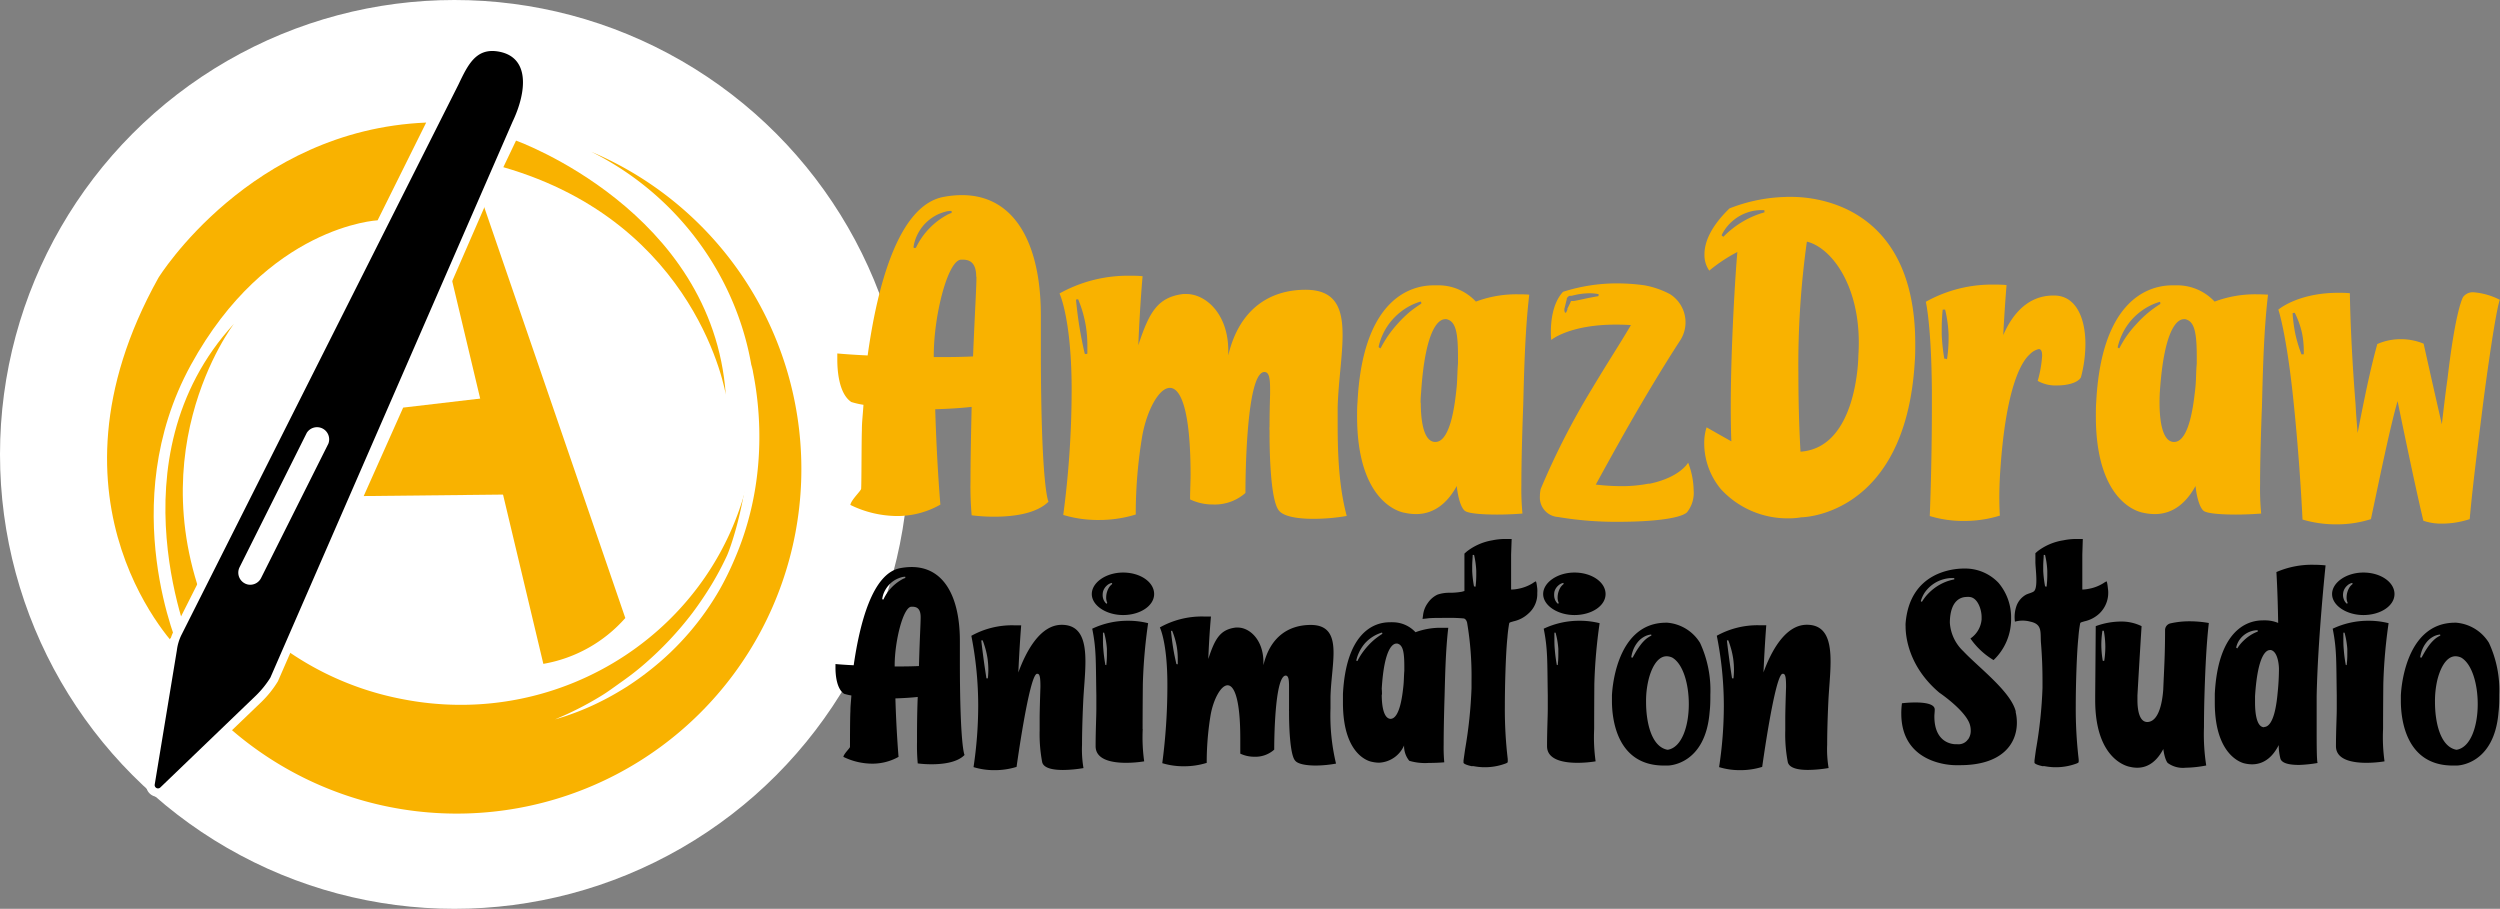
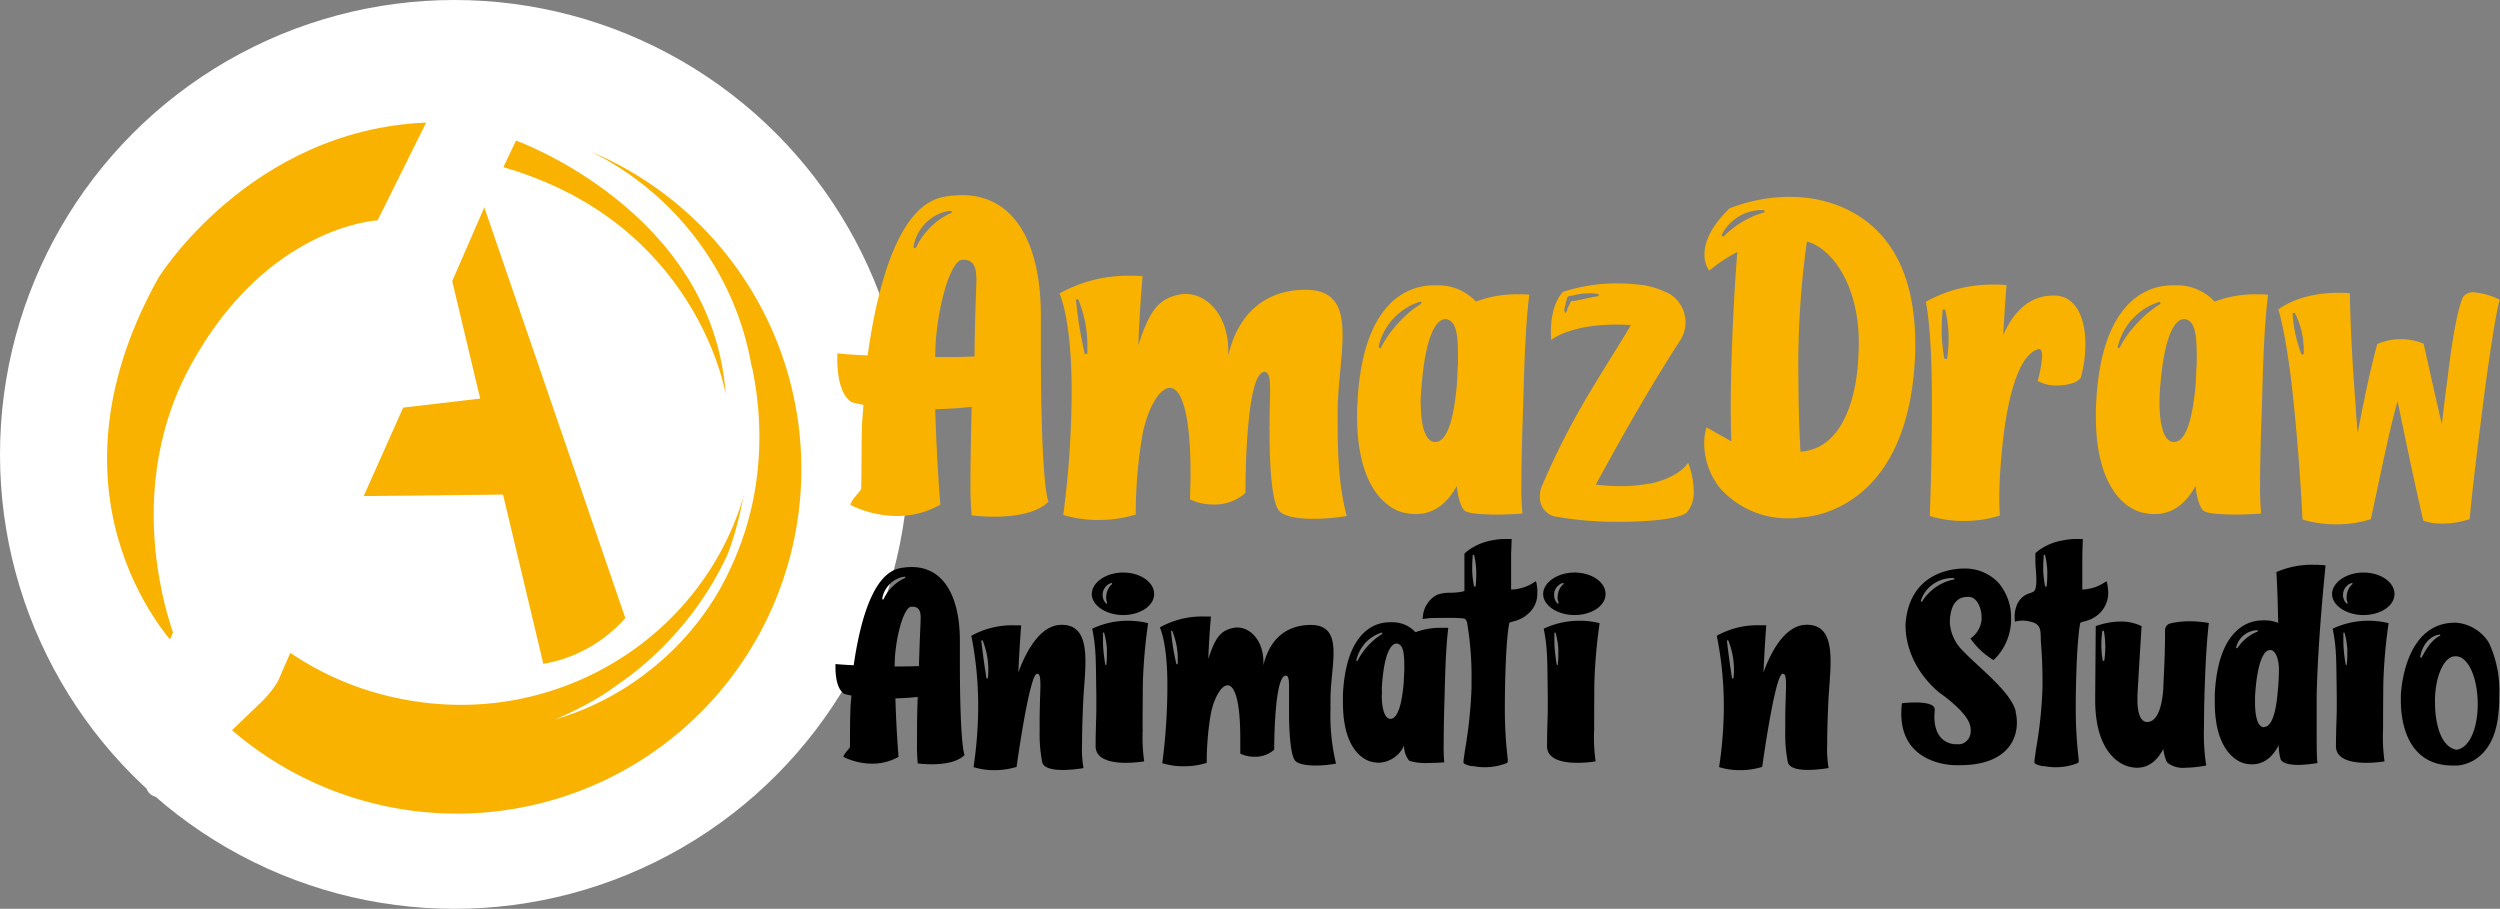
<svg xmlns="http://www.w3.org/2000/svg" viewBox="0 0 411.8 149.7">
  <rect x="0" y="0" width="411.8" height="149.7" fill="#808080" stroke="none" />
  <defs>
    <style>.cls-1{fill:#fff;}.cls-2{fill:#f9b200;}</style>
  </defs>
  <g id="Layer_2" data-name="Layer 2">
    <g id="Layer_1-2" data-name="Layer 1">
      <circle class="cls-1" cx="74.85" cy="74.85" r="74.85" />
      <path class="cls-2" d="M82.91,27.54,85,23.16S117.38,34.73,119.55,65C119.55,65,115.05,36.81,82.91,27.54Z" />
-       <path class="cls-2" d="M36.39,105.7l-4.64,1.44S18,75.68,38.54,53.33C38.54,53.33,21.1,76,36.39,105.7Z" />
      <path class="cls-2" d="M70.2,20.19l-8,16.1S44,37.15,31.42,60.15s-1.82,47-1.82,47S5.19,83.26,26.1,45.75C26.1,45.75,41.15,21.4,70.2,20.19Z" />
      <path class="cls-2" d="M97.4,25c19.16,9.55,30.43,30.74,26.16,52.41-5.15,26.07-30.84,43-57.38,37.73A49.39,49.39,0,0,1,42.08,103,78.22,78.22,0,0,1,36,109.75a51.39,51.39,0,0,1-4.34,3.87A56.76,56.76,0,1,0,97.4,25Z" />
      <path class="cls-2" d="M103,101.8a23.26,23.26,0,0,1-13.5,7.55l-16.43-69,5.52-9.64Z" />
      <path class="cls-1" d="M26,131.25a1.92,1.92,0,0,1-1.91-2.16V129l3.65-22.15c0-.19.06-.38.1-.57l.18-1.13.1,0a9.51,9.51,0,0,1,.46-1.15v0L74.28,13.32c1.54-3.22,3.29-6.88,7.83-6.22h0a5.87,5.87,0,0,1,4.64,3c1.88,3.53-.12,8.52-1.08,10.53L45.78,112.22a17.2,17.2,0,0,1-2.66,3.35L27.37,130.69A1.87,1.87,0,0,1,26,131.25Z" />
-       <path d="M81.91,8.46h0c-3.54-.51-4.86,2.25-6.4,5.48L29.85,104.66a8,8,0,0,0-.72,2.48h0l-3.65,22.12a.55.55,0,0,0,.93.45l15.78-15.17a15.76,15.76,0,0,0,2.34-2.91L84.42,20.07C86.79,15.11,87.36,9.26,81.91,8.46Z" />
      <path class="cls-1" d="M41.24,96.32a1.88,1.88,0,0,1-.89-.21,2,2,0,0,1-.89-2.67L50.53,71.3a2,2,0,0,1,3.56,1.78L43,95.22A2,2,0,0,1,41.24,96.32Z" />
      <polygon class="cls-2" points="84.47 65.02 66.41 67.14 59.91 81.71 89.26 81.4 84.47 65.02" />
      <path class="cls-1" d="M119.73,91.56a50,50,0,0,1-2.53,4.75,57.52,57.52,0,0,1-3.24,4.78,55.5,55.5,0,0,1-7.63,8.13c-1.29,1.14-2.59,2.13-3.82,3S100.07,114,99,114.64a52.32,52.32,0,0,1-5.47,2.93c-.67.32-1.2.53-1.55.69l-.55.24.57-.17c.37-.13.93-.27,1.62-.53a43.16,43.16,0,0,0,5.77-2.47c1.19-.6,2.45-1.33,3.78-2.16a47.44,47.44,0,0,0,4.07-2.92,45.93,45.93,0,0,0,11.32-13.17,48.63,48.63,0,0,0,2.45-5c6.81-15.73,3.09-30.18,2.8-31.95a48.14,48.14,0,0,0-.64,9.58C124.05,79.57,120.46,90,119.73,91.56Z" />
-       <path class="cls-2" d="M163.8,85.11a29.42,29.42,0,0,1-3.75-.23,54.43,54.43,0,0,1-.19-5.65c0-3.26.08-7.49.19-12.21-1.76.2-3.85.33-6,.39.26,9,.85,15.71.85,15.71A14.34,14.34,0,0,1,147.8,85a17.68,17.68,0,0,1-7.73-1.83c.14-.85,1.78-2.34,1.78-2.67.07-1.37.05-7.71.12-9.6,0-1.44.13-2.2.26-4.22a13.8,13.8,0,0,1-2-.46c-2.06-1.37-2.31-5.18-2.31-7,0-.61,0-1,0-1s1.95.19,5,.33c1.56-11.23,5-24.75,12.53-26.12a16.29,16.29,0,0,1,3-.29c8.78,0,13,8.11,13,19.83,0,1.85,0,3.65,0,5.3,0,23.31,1.26,25.37,1.26,25.37h0C170.64,84.68,166.73,85.11,163.8,85.11Zm-13-44.29s.07,0,.07,0a11.7,11.7,0,0,1,.91-1.6,12.22,12.22,0,0,1,3.36-3.31l.45-.28.42-.24a3.93,3.93,0,0,1,.74-.31s0-.07,0-.16v0c0-.1,0-.18-.07-.18h-.11a3.45,3.45,0,0,0-.81.12l-.51.15-.53.2a7.42,7.42,0,0,0-2.21,1.49,7.26,7.26,0,0,0-1.49,2.15,6.37,6.37,0,0,0-.55,1.9h0s.07.08.16.11h0Zm10,4.76c0-2.39-1.13-2.81-2.23-2.81h-.25c-2.19.06-4.51,9.16-4.51,15.78v.27c2.09,0,4.25,0,6.47-.11h0C160.58,51.34,160.84,47.41,160.84,45.58Z" />
+       <path class="cls-2" d="M163.8,85.11a29.42,29.42,0,0,1-3.75-.23,54.43,54.43,0,0,1-.19-5.65c0-3.26.08-7.49.19-12.21-1.76.2-3.85.33-6,.39.26,9,.85,15.71.85,15.71A14.34,14.34,0,0,1,147.8,85a17.68,17.68,0,0,1-7.73-1.83c.14-.85,1.78-2.34,1.78-2.67.07-1.37.05-7.71.12-9.6,0-1.44.13-2.2.26-4.22a13.8,13.8,0,0,1-2-.46c-2.06-1.37-2.31-5.18-2.31-7,0-.61,0-1,0-1s1.95.19,5,.33c1.56-11.23,5-24.75,12.53-26.12a16.29,16.29,0,0,1,3-.29c8.78,0,13,8.11,13,19.83,0,1.85,0,3.65,0,5.3,0,23.31,1.26,25.37,1.26,25.37h0C170.64,84.68,166.73,85.11,163.8,85.11Zm-13-44.29s.07,0,.07,0a11.7,11.7,0,0,1,.91-1.6,12.22,12.22,0,0,1,3.36-3.31l.45-.28.42-.24a3.93,3.93,0,0,1,.74-.31s0-.07,0-.16v0c0-.1,0-.18-.07-.18h-.11a3.45,3.45,0,0,0-.81.12l-.51.15-.53.2a7.42,7.42,0,0,0-2.21,1.49,7.26,7.26,0,0,0-1.49,2.15,6.37,6.37,0,0,0-.55,1.9h0s.07.08.16.11h0Zm10,4.76c0-2.39-1.13-2.81-2.23-2.81c-2.19.06-4.51,9.16-4.51,15.78v.27c2.09,0,4.25,0,6.47-.11h0C160.58,51.34,160.84,47.41,160.84,45.58Z" />
      <path class="cls-2" d="M216.29,85.46c-2.63,0-4.84-.4-5.61-1.34-1.46-1.71-1.56-10.21-1.56-12.6v-.63h0a2.29,2.29,0,0,1,0-.59c0-.7,0-2.19.09-5.39,0-.31,0-.59,0-.86,0-1.93-.23-2.77-.93-2.77h-.07c-3,.28-3.06,18.26-3.06,19.81v.11a7.64,7.64,0,0,1-5.34,1.9,8.67,8.67,0,0,1-3.78-.84c0-1.46.08-2.82.08-4.08,0-10.59-1.61-14.29-3.41-14.29s-3.79,3.71-4.55,7.92a77.9,77.9,0,0,0-1.07,12.61v.33a20.39,20.39,0,0,1-6.07.9,19.69,19.69,0,0,1-5.87-.83,157.55,157.55,0,0,0,1.38-20.38v-.81c-.07-11.31-2-15.29-2-15.29a23.15,23.15,0,0,1,11.69-2.92c.66,0,1.33,0,2,.08,0,0-.42,4.41-.71,11.37,1.78-5.4,3.15-7.9,7.38-8.44a4.93,4.93,0,0,1,.55,0c3.15,0,6.89,3.24,6.89,9.33,0,.25,0,.51,0,.78,1.84-7.79,7-10.81,12.72-10.81,5,0,6.11,3.07,6.11,7.47,0,3.41-.68,7.61-.81,11.8q0,1.68,0,3.15c0,8,.73,11.87,1.49,14.84h0A32.55,32.55,0,0,1,216.29,85.46ZM179.11,58.23c0-.37,0-.82,0-1.33a20.22,20.22,0,0,0-.25-3.19,20,20,0,0,0-1.26-4.4s0,0-.08,0l-.11,0c-.1,0-.17.07-.17.1h0c.1,1,.27,2.66.57,4.48s.64,3.38.87,4.38c0,0,.07.05.16.05h0C179,58.3,179.11,58.27,179.11,58.23Z" />
      <path class="cls-2" d="M250.6,79.78a42.92,42.92,0,0,0,.18,4.81c-1.19.1-2.71.17-4.19.17-2.34,0-4.57-.16-5.23-.57s-1.2-2.14-1.4-4.14c-1.35,2.48-3.47,4.63-6.72,4.63a8.65,8.65,0,0,1-1.89-.22s-7.81-1-7.81-15.88c0-.74,0-1.53.07-2.35C224.41,50.3,231.43,47,236.17,47c.34,0,.67,0,1,0a8.44,8.44,0,0,1,5.94,2.68,18.87,18.87,0,0,1,7-1.2c.57,0,1.16,0,1.79.06-.73,6.14-.87,13.62-1,18.36h0S250.6,74.38,250.6,79.78ZM227.43,57.34a19.2,19.2,0,0,1,1.1-1.87,19.64,19.64,0,0,1,1.73-2.19,19.37,19.37,0,0,1,2.07-2,20.81,20.81,0,0,1,1.78-1.26s0-.11,0-.2-.1-.15-.14-.14a9.7,9.7,0,0,0-2.1.91,10.24,10.24,0,0,0-2.38,1.92,9.79,9.79,0,0,0-1.68,2.5,9.56,9.56,0,0,0-.73,2.15s.06.1.16.13h0C227.32,57.38,227.41,57.38,227.43,57.34Zm6.6,9c0,2.36.3,6.37,2.33,6.46h.07c2.61,0,3.27-6.89,3.46-8.54s.14-2.94.27-4.34c0-.38,0-.75,0-1.1,0-4-.34-5.88-1.88-6.24a.63.63,0,0,0-.26,0c-.81,0-3.22,1-3.94,12.13h0S234,65.4,234,66.38Z" />
      <path class="cls-2" d="M256.65,85.16a3.21,3.21,0,0,1-3-3.4,6,6,0,0,1,.13-1.2A123.86,123.86,0,0,1,262.25,64c2.88-4.81,4.05-6.5,6.4-10.45-.88-.06-1.7-.08-2.48-.08-7.68,0-10.65,2.53-10.65,2.53a12.83,12.83,0,0,1-.06-1.33c0-1.73.27-4.73,2-6.6a29,29,0,0,1,8.93-1.39,33.6,33.6,0,0,1,4.52.32,14.63,14.63,0,0,1,4.17,1.45,5.49,5.49,0,0,1,1.63,7.7c-2.88,4.43-6,9.68-8.42,13.91,0,0-2.11,3.69-5.43,9.76a36.69,36.69,0,0,0,4.2.26,22.86,22.86,0,0,0,4.47-.41h.24c5-1.06,6.3-3.46,6.3-3.46a13.23,13.23,0,0,1,.91,4.6,5.08,5.08,0,0,1-1.11,3.59c-1.21,1.08-6.14,1.55-11.19,1.55A56.87,56.87,0,0,1,256.65,85.16Zm1.53-34.33c.12-.23.25-.49.38-.76s.13-.28.2-.43l0-.06h.1l.13,0,.26,0,.52-.1c.72-.14,1.38-.3,2-.42s1.1-.21,1.5-.27c0,0,.05-.08.05-.17s0-.16,0-.17a7.63,7.63,0,0,0-1.58-.14,11.3,11.3,0,0,0-2.08.23l-.53.12-.25.06-.13,0-.06,0h-.06l-.06,0a.74.74,0,0,0-.38.27.82.82,0,0,0-.12.2l0,.1v.07a3.74,3.74,0,0,0-.12.45c-.08.29-.14.57-.2.82a1.13,1.13,0,0,0,0,.79.29.29,0,0,0,.12.1c.11.07.27-.45.31-.53S258.15,50.88,258.18,50.83Z" />
      <path class="cls-2" d="M294.23,32.43s.32,0,.88,0c4,0,20.37,1.4,20.37,24.19,0,1,0,2-.09,3.13-1.57,25.39-18.68,25.46-18.68,25.46a11.87,11.87,0,0,1-2.16.17,14.88,14.88,0,0,1-11.06-4.78A11.83,11.83,0,0,1,280.72,73a8.79,8.79,0,0,1,.1-1.38,7.83,7.83,0,0,1,.29-1.23l2,1.14,2.08,1.17c-.07-1.73-.1-3.62-.1-5.6,0-10.32.82-22.81,1.09-25.59a25.76,25.76,0,0,0-4.63,3.07,4.46,4.46,0,0,1-.79-2.7c0-1.77.82-4.35,4.12-7.55a27,27,0,0,1,9.33-1.89ZM283.88,39a14.19,14.19,0,0,1,1.27-1.16A15,15,0,0,1,287,36.54a16.1,16.1,0,0,1,2-1,13.37,13.37,0,0,1,1.64-.56s0-.09,0-.19,0-.17-.07-.17a7.31,7.31,0,0,0-1.83.13,7.51,7.51,0,0,0-2.3.89,7.63,7.63,0,0,0-1.85,1.56,7.28,7.28,0,0,0-1,1.53s0,.1.13.15h0C283.78,38.94,283.86,39,283.88,39Zm22.3,17.44c0-9.67-4.59-15.67-8.55-16.64a146,146,0,0,0-1.4,21.83c0,5.28.18,9.9.35,12.77,9.47-.65,9.53-15.86,9.53-15.86C306.16,57.77,306.18,57.07,306.18,56.39Z" />
      <path class="cls-2" d="M338.87,63.49a6,6,0,0,1-3.22-.75,19.27,19.27,0,0,0,.73-4.14c0-.8-.21-1.1-.55-1.1a2.94,2.94,0,0,0-1.45.83c-1.06.93-4,4.54-4.94,19.93-.08,1.39-.11,2.64-.11,3.67,0,1.87.09,3,.09,3a19.69,19.69,0,0,1-5.87.88,18.89,18.89,0,0,1-5.68-.81s.35-8.14.35-18c0-.83,0-1.66,0-2.5-.07-10.94-1-14.79-1-14.79a22.34,22.34,0,0,1,11.3-2.83c.64,0,1.3,0,2,.08,0,0-.27,3.09-.55,8.25,1.5-3.47,4.07-6.53,8.25-6.53h.14c3.54,0,5.15,3.61,5.15,8a21.6,21.6,0,0,1-.74,5.48h0C342.26,63.05,340.55,63.49,338.87,63.49Zm-18.16-4.32a22.54,22.54,0,0,0,.26-3.35c0-.24,0-.48,0-.73A21.14,21.14,0,0,0,320.4,51s-.09,0-.19,0S320,51,320,51c-.07.74-.16,1.83-.16,3.09,0,.33,0,.67,0,1a30.81,30.81,0,0,0,.43,4s.09,0,.2,0S320.71,59.2,320.71,59.17Z" />
      <path class="cls-2" d="M372.28,79.78a42.92,42.92,0,0,0,.18,4.81c-1.19.1-2.71.17-4.19.17-2.33,0-4.57-.16-5.22-.57s-1.2-2.14-1.4-4.14c-1.36,2.48-3.47,4.63-6.72,4.63a8.65,8.65,0,0,1-1.89-.22s-7.81-1-7.81-15.88c0-.74,0-1.53.06-2.35C346.1,50.3,353.12,47,357.85,47c.35,0,.68,0,1,0a8.42,8.42,0,0,1,5.94,2.68,19,19,0,0,1,7-1.2q.85,0,1.8.06c-.74,6.14-.87,13.62-1,18.36h0S372.28,74.38,372.28,79.78ZM349.12,57.34a17.36,17.36,0,0,1,1.1-1.87A18.54,18.54,0,0,1,352,53.28a18,18,0,0,1,3.85-3.21s0-.11,0-.2-.1-.15-.13-.14a9.7,9.7,0,0,0-2.1.91,10.28,10.28,0,0,0-2.39,1.92,10,10,0,0,0-1.67,2.5,10.2,10.2,0,0,0-.74,2.15s.06.1.16.13h0C349,57.38,349.1,57.38,349.12,57.34Zm6.6,9c0,2.36.3,6.37,2.32,6.46h.08c2.61,0,3.26-6.89,3.46-8.54s.13-2.94.27-4.34c0-.38,0-.75,0-1.1,0-4-.35-5.88-1.88-6.24a.65.65,0,0,0-.27,0c-.81,0-3.22,1-3.94,12.13h0S355.72,65.4,355.72,66.38Z" />
      <path class="cls-2" d="M406.81,85.51a14.68,14.68,0,0,1-4.48.74,9.19,9.19,0,0,1-3.15-.47c-1.35-5.53-4.25-19.71-4.25-19.71-1.29,4.46-3.11,13.43-4.39,19.44a18.37,18.37,0,0,1-5.65.86,19.31,19.31,0,0,1-5.62-.79s-.41-9.38-1.55-20.12S375.29,51,375.29,51s3.2-2.77,9.86-2.77c.61,0,1.25,0,1.92.07,0,0,.07,7.5.94,18.29.07,1.56.21,3.18.34,4.73,1-5.13,2-10.19,3.24-14.65a9.52,9.52,0,0,1,3.91-.8,9.75,9.75,0,0,1,3.72.74s1.41,6.34,3,13.29c.26-2.22.53-4.65.94-7.56,1.35-11.61,2.57-13.43,2.57-13.43a2,2,0,0,1,1.79-.76,11.5,11.5,0,0,1,4.24,1.23c-.94,3-2.77,17.28-2.77,17.28C408.43,71.27,407.35,79.37,406.81,85.51ZM379.48,58.32c0-.15,0-.32,0-.5a15.08,15.08,0,0,0-.3-3A14.84,14.84,0,0,0,378,51.54s-.1,0-.2,0-.17.06-.16.09a24.73,24.73,0,0,0,.46,3.44,23.69,23.69,0,0,0,1,3.3s.09,0,.2,0h0C379.4,58.38,379.48,58.35,379.48,58.32Z" />
      <path d="M153.46,125.89a18,18,0,0,1-2.29-.14,32.1,32.1,0,0,1-.12-3.47c0-2,0-4.59.12-7.48-1.08.12-2.36.2-3.68.24.16,5.52.52,9.63.52,9.63a8.81,8.81,0,0,1-4.35,1.12,10.87,10.87,0,0,1-4.74-1.12c.08-.52,1.09-1.44,1.09-1.64,0-.84,0-4.73.07-5.89,0-.88.08-1.34.16-2.58a8.85,8.85,0,0,1-1.2-.28c-1.26-.84-1.42-3.18-1.42-4.29,0-.37,0-.61,0-.61s1.2.12,3,.2c1-6.88,3.08-15.17,7.69-16a10.15,10.15,0,0,1,1.85-.18c5.38,0,7.95,5,7.95,12.16,0,1.13,0,2.24,0,3.25,0,14.29.77,15.55.77,15.55h0C157.66,125.62,155.26,125.89,153.46,125.89Zm-7.94-27.15s0,0,0,0a7.08,7.08,0,0,1,.56-1,7.39,7.39,0,0,1,.92-1.11,7.54,7.54,0,0,1,1.14-.92l.27-.17.26-.15a2.47,2.47,0,0,1,.45-.18s0,0,0-.1v0c0-.06,0-.11,0-.11h-.07a2.22,2.22,0,0,0-.49.07l-.31.09-.33.13a4.29,4.29,0,0,0-1.35.91,4.58,4.58,0,0,0-.92,1.32,4,4,0,0,0-.33,1.16h0s0,0,.1.07h.07Zm6.13,2.92c0-1.47-.69-1.72-1.37-1.72h-.15c-1.34,0-2.76,5.62-2.76,9.67v.17c1.28,0,2.6,0,4-.07h0C151.49,105.19,151.65,102.78,151.65,101.66Z" />
      <path d="M171.67,125.55a24.81,24.81,0,0,1-.42-5.26c0-1.22,0-2.13,0-2.13s0-1.18.13-5c0-1.45-.08-2.17-.49-2.17h-.1c-1.27.3-3.34,15.33-3.34,15.33a12,12,0,0,1-3.61.54,11.48,11.48,0,0,1-3.48-.5,68.46,68.46,0,0,0,.77-10A59.59,59.59,0,0,0,160,104.73,13.77,13.77,0,0,1,167,103c.39,0,.79,0,1.21,0,0,0-.26,3.09-.47,7.77,1.23-3.37,3.55-7.85,7.14-7.85,3.22,0,3.91,2.7,3.91,6.07,0,2.15-.28,4.57-.37,6.72,0,0-.19,3.82-.19,7a18.44,18.44,0,0,0,.24,3.81,21.23,21.23,0,0,1-3.36.31C173.51,126.83,171.93,126.57,171.67,125.55Zm-8.95-13.83a13.11,13.11,0,0,0,.08-1.4,14.19,14.19,0,0,0-.12-1.76,13.18,13.18,0,0,0-.38-1.78c-.15-.52-.31-1-.44-1.3,0,0-.06,0-.12,0s-.1,0-.1.06c.08.72.22,1.85.39,3.12s.35,2.36.45,3.07c0,0,.06,0,.12,0h0C162.67,111.76,162.72,111.74,162.72,111.72Z" />
      <path d="M185,101.31c-2.8,0-5.16-1.58-5.16-3.46s2.31-3.54,5.16-3.54,5.11,1.58,5.11,3.54S187.77,101.31,185,101.31Zm3.23,18.77a28.56,28.56,0,0,0,.24,5.33,19.08,19.08,0,0,1-3,.24c-2.25,0-5-.47-5-2.73,0-2.6.12-4.78.12-6.19s0-2.17,0-2.17c-.1-5.83,0-7.65-.68-11a13.66,13.66,0,0,1,5.94-1.31,13.44,13.44,0,0,1,3.27.4,85.79,85.79,0,0,0-.87,10S188.21,116.56,188.21,120.08Zm-6-10.52a15.49,15.49,0,0,0,.1-1.75q0-.45,0-.93a13.6,13.6,0,0,0-.46-2.67s0,0-.08,0h0c-.06,0-.11,0-.11,0,0,.29,0,.65,0,1.07s0,1,.06,1.63a25.24,25.24,0,0,0,.34,2.63s.05,0,.11,0h0A.15.15,0,0,0,182.21,109.56Zm.16-10.25h0a2.3,2.3,0,0,1-.18-.72V98.4a3.23,3.23,0,0,1,.47-1.64,2.3,2.3,0,0,1,.51-.55s0,0,0,0a.26.26,0,0,0,0-.1s-.05-.09-.07-.09h0a1.76,1.76,0,0,0-.8.43,2.12,2.12,0,0,0-.63,1,2.55,2.55,0,0,0-.06.54,2,2,0,0,0,.1.66,1.83,1.83,0,0,0,.49.77h0a.23.23,0,0,0,.1,0A.25.25,0,0,0,182.37,99.31Z" />
      <path d="M216.77,126.1c-1.61,0-3-.24-3.44-.82-.9-1-1-6.26-1-7.72v-.39h0a2.84,2.84,0,0,1,0-.37c0-.42,0-1.34,0-3.3,0-.19,0-.36,0-.52,0-1.19-.14-1.7-.57-1.7h0c-1.83.17-1.87,11.19-1.87,12.14v.06a4.64,4.64,0,0,1-3.27,1.17,5.4,5.4,0,0,1-2.32-.51c0-.9,0-1.73,0-2.5,0-6.5-1-8.76-2.09-8.76s-2.32,2.27-2.79,4.85a47.93,47.93,0,0,0-.65,7.73v.2a12.45,12.45,0,0,1-3.72.56,12,12,0,0,1-3.6-.51,97.26,97.26,0,0,0,.84-12.49v-.5c0-6.93-1.24-9.37-1.24-9.37a14.15,14.15,0,0,1,7.17-1.8c.4,0,.82,0,1.25,0,0,0-.27,2.71-.44,7,1.09-3.32,1.93-4.85,4.52-5.18l.34,0c1.93,0,4.22,2,4.22,5.72,0,.16,0,.32,0,.48,1.13-4.78,4.27-6.63,7.8-6.63,3,0,3.75,1.89,3.75,4.58,0,2.09-.43,4.67-.5,7.24,0,.68,0,1.32,0,1.93a33.94,33.94,0,0,0,.91,9.09h0A19.42,19.42,0,0,1,216.77,126.1ZM194,109.41c0-.23,0-.5,0-.81a12,12,0,0,0-.15-2,12.69,12.69,0,0,0-.77-2.69s0,0-.06,0H193c-.06,0-.11,0-.11.06h0c.06.63.17,1.63.35,2.75s.4,2.06.54,2.68c0,0,0,0,.09,0h0A.19.19,0,0,0,194,109.41Z" />
      <path d="M237.8,122.62a26.82,26.82,0,0,0,.1,2.95c-.72.06-1.66.1-2.56.1a9.1,9.1,0,0,1-3.2-.35,3.81,3.81,0,0,1-.86-2.53,4.73,4.73,0,0,1-4.12,2.84,5.47,5.47,0,0,1-1.16-.14s-4.79-.63-4.79-9.73c0-.46,0-.94,0-1.44.5-9.77,4.8-11.82,7.7-11.82a6.08,6.08,0,0,1,.61,0,5.12,5.12,0,0,1,3.64,1.64,11.72,11.72,0,0,1,4.3-.73l1.1,0c-.45,3.77-.53,8.35-.61,11.26h0S237.8,119.31,237.8,122.62Zm-14.2-13.75a10.29,10.29,0,0,1,.67-1.15,11.91,11.91,0,0,1,1.06-1.34,10.72,10.72,0,0,1,1.27-1.2c.41-.32.79-.58,1.09-.77,0,0,0-.07,0-.12s-.06-.1-.08-.09a6.53,6.53,0,0,0-1.29.56,6.35,6.35,0,0,0-1.46,1.17,6.57,6.57,0,0,0-1,1.54,6.06,6.06,0,0,0-.45,1.32s0,.06.1.08h0C223.53,108.89,223.59,108.89,223.6,108.87Zm4,5.54c0,1.44.19,3.9,1.43,4h0c1.6,0,2-4.23,2.12-5.24s.09-1.8.17-2.66v-.67c0-2.42-.21-3.6-1.15-3.83a.39.39,0,0,0-.16,0c-.5,0-2,.59-2.41,7.44h0S227.64,113.8,227.64,114.41Z" />
      <path d="M247.82,88.78H249l-.09,2.56,0,5.77A5.89,5.89,0,0,0,250,97a7,7,0,0,0,2.41-.9l.25-.17a1.72,1.72,0,0,1,.22-.12l.08-.05c.09,0,.17.4.26,1.2a4.51,4.51,0,0,1,0,.72,4.25,4.25,0,0,1-1.45,3.37,5.2,5.2,0,0,1-2.44,1.29c-.41.13-.67.16-.73.32a23.28,23.28,0,0,0-.3,2.37c-.28,2.64-.42,8-.42,11.2a69.48,69.48,0,0,0,.47,8.75,4.27,4.27,0,0,1,0,.55c0,.06-.11.13-.28.21a9.76,9.76,0,0,1-5.29.47,1.09,1.09,0,0,0-.34,0c-.8-.17-1.25-.36-1.37-.55l0-.39s.09-.64.26-1.83a74.5,74.5,0,0,0,1.06-10.11c0-.12,0-.32,0-.62s0-.52,0-.66a52.94,52.94,0,0,0-.73-9.5c-.11-.4-.3-.62-.55-.68a25.71,25.71,0,0,0-2.91-.09c-1.5,0-2.54,0-3.11.09l-.77.08.09-.64a4.16,4.16,0,0,1,.79-2,3.94,3.94,0,0,1,1.6-1.37,6,6,0,0,1,2-.3,11.39,11.39,0,0,0,2-.17l.42-.12c0-.35,0-4.06,0-4.71s0-1.14,0-1.45l.38-.34A9.37,9.37,0,0,1,245.82,89h0A10.66,10.66,0,0,1,247.82,88.78Zm-4.77,7.87a15.82,15.82,0,0,0,.12-2c0-.21,0-.42,0-.63a14.45,14.45,0,0,0-.36-2.61s-.06,0-.12,0-.11,0-.11,0c0,.45-.08,1.11-.08,1.86,0,.25,0,.5,0,.76a17.88,17.88,0,0,0,.3,2.57s.06,0,.12,0S243.05,96.67,243.05,96.65Z" />
      <path d="M259.35,101.31c-2.79,0-5.16-1.58-5.16-3.46s2.32-3.54,5.16-3.54,5.12,1.58,5.12,3.54S262.15,101.31,259.35,101.31Zm3.24,18.77a28.56,28.56,0,0,0,.24,5.33,19.08,19.08,0,0,1-3,.24c-2.25,0-5-.47-5-2.73,0-2.6.12-4.78.12-6.19s0-2.17,0-2.17c-.09-5.83,0-7.65-.67-11a13.66,13.66,0,0,1,5.94-1.31,13.44,13.44,0,0,1,3.27.4,85.79,85.79,0,0,0-.87,10S262.59,116.56,262.59,120.08Zm-6-10.52a15.49,15.49,0,0,0,.1-1.75q0-.45,0-.93a13.6,13.6,0,0,0-.46-2.67s0,0-.08,0h0c-.06,0-.11,0-.11,0,0,.29,0,.65,0,1.07s0,1,.06,1.63a25.24,25.24,0,0,0,.34,2.63s0,0,.11,0h0A.15.15,0,0,0,256.59,109.56Zm.16-10.25h0a2.3,2.3,0,0,1-.18-.72V98.4a3.23,3.23,0,0,1,.47-1.64,2.3,2.3,0,0,1,.51-.55s0,0,0,0a.26.26,0,0,0,0-.1s0-.09-.07-.09h0a1.76,1.76,0,0,0-.8.43,2.05,2.05,0,0,0-.63,1A2.55,2.55,0,0,0,256,98a2,2,0,0,0,.1.66,1.74,1.74,0,0,0,.49.77h0l.1,0A.25.25,0,0,0,256.75,99.31Z" />
-       <path d="M274.74,126.1l-.66,0c-7.88,0-8.56-7.89-8.56-10.62,0-.57,0-.91,0-.91s.33-12,8.93-12h.18a7,7,0,0,1,5.4,3.32,18.55,18.55,0,0,1,1.7,8.53c0,.88,0,1.83-.12,2.86h0C280.91,126.09,274.74,126.1,274.74,126.1Zm-5.82-17.77c.14-.25.32-.58.53-.94a11.79,11.79,0,0,1,.76-1.13,6.14,6.14,0,0,1,.92-1,4.48,4.48,0,0,1,.88-.56s0,0,0,0a.25.25,0,0,0,0-.08s0-.1-.06-.1a3,3,0,0,0-1.1.35,3.63,3.63,0,0,0-1.16,1,4.67,4.67,0,0,0-.71,1.3,6.41,6.41,0,0,0-.28,1.08s0,0,.1.07l.09,0S268.92,108.34,268.92,108.33Zm9.26,7.63c0-3.27-.93-6.59-2.72-7.64a2.28,2.28,0,0,0-.93-.22c-1.65,0-2.6,2.25-3,3.94a14.89,14.89,0,0,0-.39,3.59c0,3.38.88,7.37,3.52,7.87h.07C277.05,123.1,278.18,119.56,278.18,116Z" />
      <path d="M294.49,125.55a24.17,24.17,0,0,1-.42-5.26c0-1.22,0-2.13,0-2.13s0-1.18.13-5c0-1.45-.08-2.17-.49-2.17h-.11c-1.26.3-3.33,15.33-3.33,15.33a12,12,0,0,1-3.61.54,11.59,11.59,0,0,1-3.49-.5,67.18,67.18,0,0,0,.78-10,58.82,58.82,0,0,0-1.16-11.64,13.81,13.81,0,0,1,6.94-1.73c.39,0,.8,0,1.21,0,0,0-.25,3.09-.46,7.77,1.22-3.37,3.55-7.85,7.14-7.85,3.22,0,3.91,2.7,3.91,6.07,0,2.15-.28,4.57-.37,6.72,0,0-.19,3.82-.19,7a18.44,18.44,0,0,0,.24,3.81,21.23,21.23,0,0,1-3.36.31C296.32,126.83,294.75,126.57,294.49,125.55Zm-8.95-13.83a13.11,13.11,0,0,0,.08-1.4,14.19,14.19,0,0,0-.12-1.76,13.18,13.18,0,0,0-.38-1.78c-.15-.52-.31-1-.44-1.3,0,0-.06,0-.12,0s-.1,0-.1.06c.08.72.22,1.85.39,3.12s.34,2.36.45,3.07c0,0,.06,0,.12,0h0C285.49,111.76,285.54,111.74,285.54,111.72Z" />
      <path d="M332,117.21a7.57,7.57,0,0,1,.22,1.83c0,3.57-2.54,7-9.35,7h-.81c-.52,0-8.88-.13-8.88-8.51a12.7,12.7,0,0,1,.11-1.69,19.7,19.7,0,0,1,2.19-.13c1.5,0,3.21.21,3.21,1.17,0,.39-.06.78-.06,1.13,0,4.38,3,4.58,3.53,4.58h.28A1.91,1.91,0,0,0,324,122a1.31,1.31,0,0,1,.2-.23,2.44,2.44,0,0,0,.42-1.45,3.33,3.33,0,0,0-.27-1.31c-1-2.28-4.91-4.92-4.91-4.92-5.09-4.31-5.55-9.28-5.55-10.9a3.85,3.85,0,0,1,0-.54c.7-8.47,7.91-9,9.6-9h.36A7.56,7.56,0,0,1,329.19,96a8.81,8.81,0,0,1,2.08,5.85,9.3,9.3,0,0,1-2.89,6.88,12.33,12.33,0,0,1-3.81-3.56,4.23,4.23,0,0,0,1.84-3.14c0-.12,0-.24,0-.38,0-1.27-.65-3.22-2-3.32a2.16,2.16,0,0,0-.45,0c-.87,0-2.72.44-2.78,4.16v.09a7.05,7.05,0,0,0,2.2,4.67c2.6,2.76,7.91,6.71,8.67,10ZM316.57,99.15s0,0,0,0a7.61,7.61,0,0,1,.86-1.17,8.63,8.63,0,0,1,1.4-1.24,8.33,8.33,0,0,1,1.67-.9,7.81,7.81,0,0,1,1.41-.4s0,0,0-.11h0c0-.06,0-.11-.05-.11h-.29a5,5,0,0,0-1.26.15,5.55,5.55,0,0,0-3.32,2.31A5.41,5.41,0,0,0,316.4,99h0s0,.06.09.08h0Z" />
      <path d="M341.88,88.78h1.2L343,91.34l0,5.77A5.77,5.77,0,0,0,344,97a6.88,6.88,0,0,0,2.41-.9l.26-.17.21-.12.09-.05c.08,0,.17.4.25,1.2a4.72,4.72,0,0,1-1.4,4.09,5.19,5.19,0,0,1-2.45,1.29c-.41.13-.66.16-.72.32a20.37,20.37,0,0,0-.3,2.37c-.28,2.64-.43,8-.43,11.2a71.42,71.42,0,0,0,.47,8.75,2.19,2.19,0,0,1,0,.55q0,.09-.27.21a9.76,9.76,0,0,1-5.29.47,1.12,1.12,0,0,0-.35,0c-.79-.17-1.25-.36-1.36-.55l0-.39s.08-.64.25-1.83a73,73,0,0,0,1.07-10.11c0-.12,0-.32,0-.62s0-.52,0-.66q0-3.08-.25-6.13c-.14-1.71.3-3.09-1.75-3.52a4.77,4.77,0,0,0-2.54,0,5.52,5.52,0,0,1,.3-2.71A3.48,3.48,0,0,1,333.65,98c.35-.22,1.14-.37,1.4-.62.7-.68.22-3.72.22-4.81,0-.66,0-1.14,0-1.45l.39-.34A9.32,9.32,0,0,1,339.88,89,10.51,10.51,0,0,1,341.88,88.78Zm-4.77,7.87a15.82,15.82,0,0,0,.12-2c0-.21,0-.42,0-.63a13.47,13.47,0,0,0-.37-2.61s-.05,0-.11,0-.11,0-.11,0c0,.45-.08,1.11-.08,1.86,0,.25,0,.5,0,.76a19.17,19.17,0,0,0,.31,2.57s.06,0,.12,0S337.11,96.67,337.11,96.65Z" />
      <path d="M360,126.46a4.22,4.22,0,0,1-2.93-.78s-.47-.43-.73-2.3c-.87,1.66-2.23,3.08-4.29,3.08a4.91,4.91,0,0,1-1.17-.14s-5.76-.78-5.76-11v-.67s.09-11.13.09-11.51a12.24,12.24,0,0,1,4.11-.76,7.5,7.5,0,0,1,3.44.76s-.34,5.37-.68,11.39c0,0,0,.33,0,.81,0,1.28.2,3.59,1.63,3.59h.06c1.92-.13,2.43-3.51,2.56-5.34.13-3.2.3-5.63.3-9.77a1.14,1.14,0,0,1,.94-1.15,14.05,14.05,0,0,1,3.14-.33,18.48,18.48,0,0,1,3.13.28c-.47,4-.64,9.22-.73,12.25,0,0-.07,2.31-.07,4.87a33.43,33.43,0,0,0,.37,6.35h0A19.26,19.26,0,0,1,360,126.46Zm-13.39-17.61a15.59,15.59,0,0,0,.18-2.29,15.28,15.28,0,0,0-.25-2.66s-.05,0-.11,0-.11,0-.12,0a15.85,15.85,0,0,0-.18,2.33,16.18,16.18,0,0,0,.24,2.62s.06,0,.12,0h0C346.51,108.88,346.57,108.87,346.57,108.85Z" />
      <path d="M378.72,126c-1.39,0-2.78-.19-3.08-1a9,9,0,0,1-.29-2.27c-.83,1.65-2.2,3.17-4.4,3.17a5.42,5.42,0,0,1-1.22-.15s-4.91-.87-4.91-10c0-.46,0-.94,0-1.45.51-10,4.92-12.11,7.89-12.11a6,6,0,0,1,.62,0,5.57,5.57,0,0,1,1.93.42c-.08-5.2-.29-8.38-.29-8.38a14.67,14.67,0,0,1,6.18-1.2,18.73,18.73,0,0,1,1.92.1s-1.3,12.33-1.47,21.6c0,0,0,2.49,0,5.1s0,5.35.15,5.85h0A22.15,22.15,0,0,1,378.72,126Zm-10.16-19.25a6.81,6.81,0,0,1,.57-.77,8,8,0,0,1,.88-.85,7.12,7.12,0,0,1,1-.69,5.35,5.35,0,0,1,.88-.4.19.19,0,0,0,0-.12c0-.06,0-.11-.05-.11a3.38,3.38,0,0,0-1,.16,3.7,3.7,0,0,0-2.13,1.71,3.8,3.8,0,0,0-.37,1s0,0,.1.07h0C368.5,106.79,368.55,106.8,368.56,106.79Zm4.36,13c1.72,0,2.13-4.3,2.26-5.71a39,39,0,0,0,.21-3.9c0-.25-.09-2.73-1.3-3.06a.49.49,0,0,0-.2,0c-.54,0-2,.65-2.44,7.59,0,0,0,.44,0,1.06,0,1.48.19,4,1.46,4.06h.05Z" />
      <path d="M389.3,101.31c-2.79,0-5.16-1.58-5.16-3.46s2.32-3.54,5.16-3.54,5.12,1.58,5.12,3.54S392.1,101.31,389.3,101.31Zm3.24,18.77a28.56,28.56,0,0,0,.24,5.33,19.25,19.25,0,0,1-3,.24c-2.25,0-5-.47-5-2.73,0-2.6.13-4.78.13-6.19s0-2.17,0-2.17c-.09-5.83,0-7.65-.67-11a13.66,13.66,0,0,1,5.94-1.31,13.44,13.44,0,0,1,3.27.4,85.79,85.79,0,0,0-.87,10S392.54,116.56,392.54,120.08Zm-6-10.52a13.18,13.18,0,0,0,.11-1.75q0-.45,0-.93a14.39,14.39,0,0,0-.46-2.67s0,0-.08,0h0c-.07,0-.11,0-.11,0,0,.29,0,.65,0,1.07s0,1,.06,1.63a22.77,22.77,0,0,0,.34,2.63s.05,0,.11,0h0C386.48,109.6,386.53,109.58,386.53,109.56Zm.17-10.25h0a2.3,2.3,0,0,1-.18-.72V98.4a3.23,3.23,0,0,1,.47-1.64,2.3,2.3,0,0,1,.51-.55s0,0,0,0a.26.26,0,0,0,0-.1s-.05-.09-.07-.09h0a1.76,1.76,0,0,0-.8.43,2.05,2.05,0,0,0-.63,1,2.58,2.58,0,0,0-.07.54,1.94,1.94,0,0,0,.11.66,1.74,1.74,0,0,0,.49.77h0l.1,0Z" />
      <path d="M404.69,126.1l-.66,0c-7.88,0-8.56-7.89-8.56-10.62,0-.57,0-.91,0-.91s.33-12,8.93-12h.17a7,7,0,0,1,5.41,3.32,18.55,18.55,0,0,1,1.7,8.53c0,.88,0,1.83-.12,2.86h0C410.86,126.09,404.69,126.1,404.69,126.1Zm-5.82-17.77c.14-.25.32-.58.53-.94s.46-.74.75-1.13a6.67,6.67,0,0,1,.93-1,4,4,0,0,1,.88-.56s0,0,0,0a.25.25,0,0,0,0-.08s0-.1-.06-.1a3,3,0,0,0-1.1.35,3.63,3.63,0,0,0-1.16,1,4.67,4.67,0,0,0-.71,1.3,6.41,6.41,0,0,0-.28,1.08s0,0,.1.07l.09,0S398.87,108.34,398.87,108.33Zm9.26,7.63c0-3.27-.93-6.59-2.72-7.64a2.32,2.32,0,0,0-.94-.22c-1.64,0-2.59,2.25-3,3.94a15.47,15.47,0,0,0-.38,3.59c0,3.38.88,7.37,3.52,7.87h.06C407,123.1,408.13,119.56,408.13,116Z" />
    </g>
  </g>
</svg>